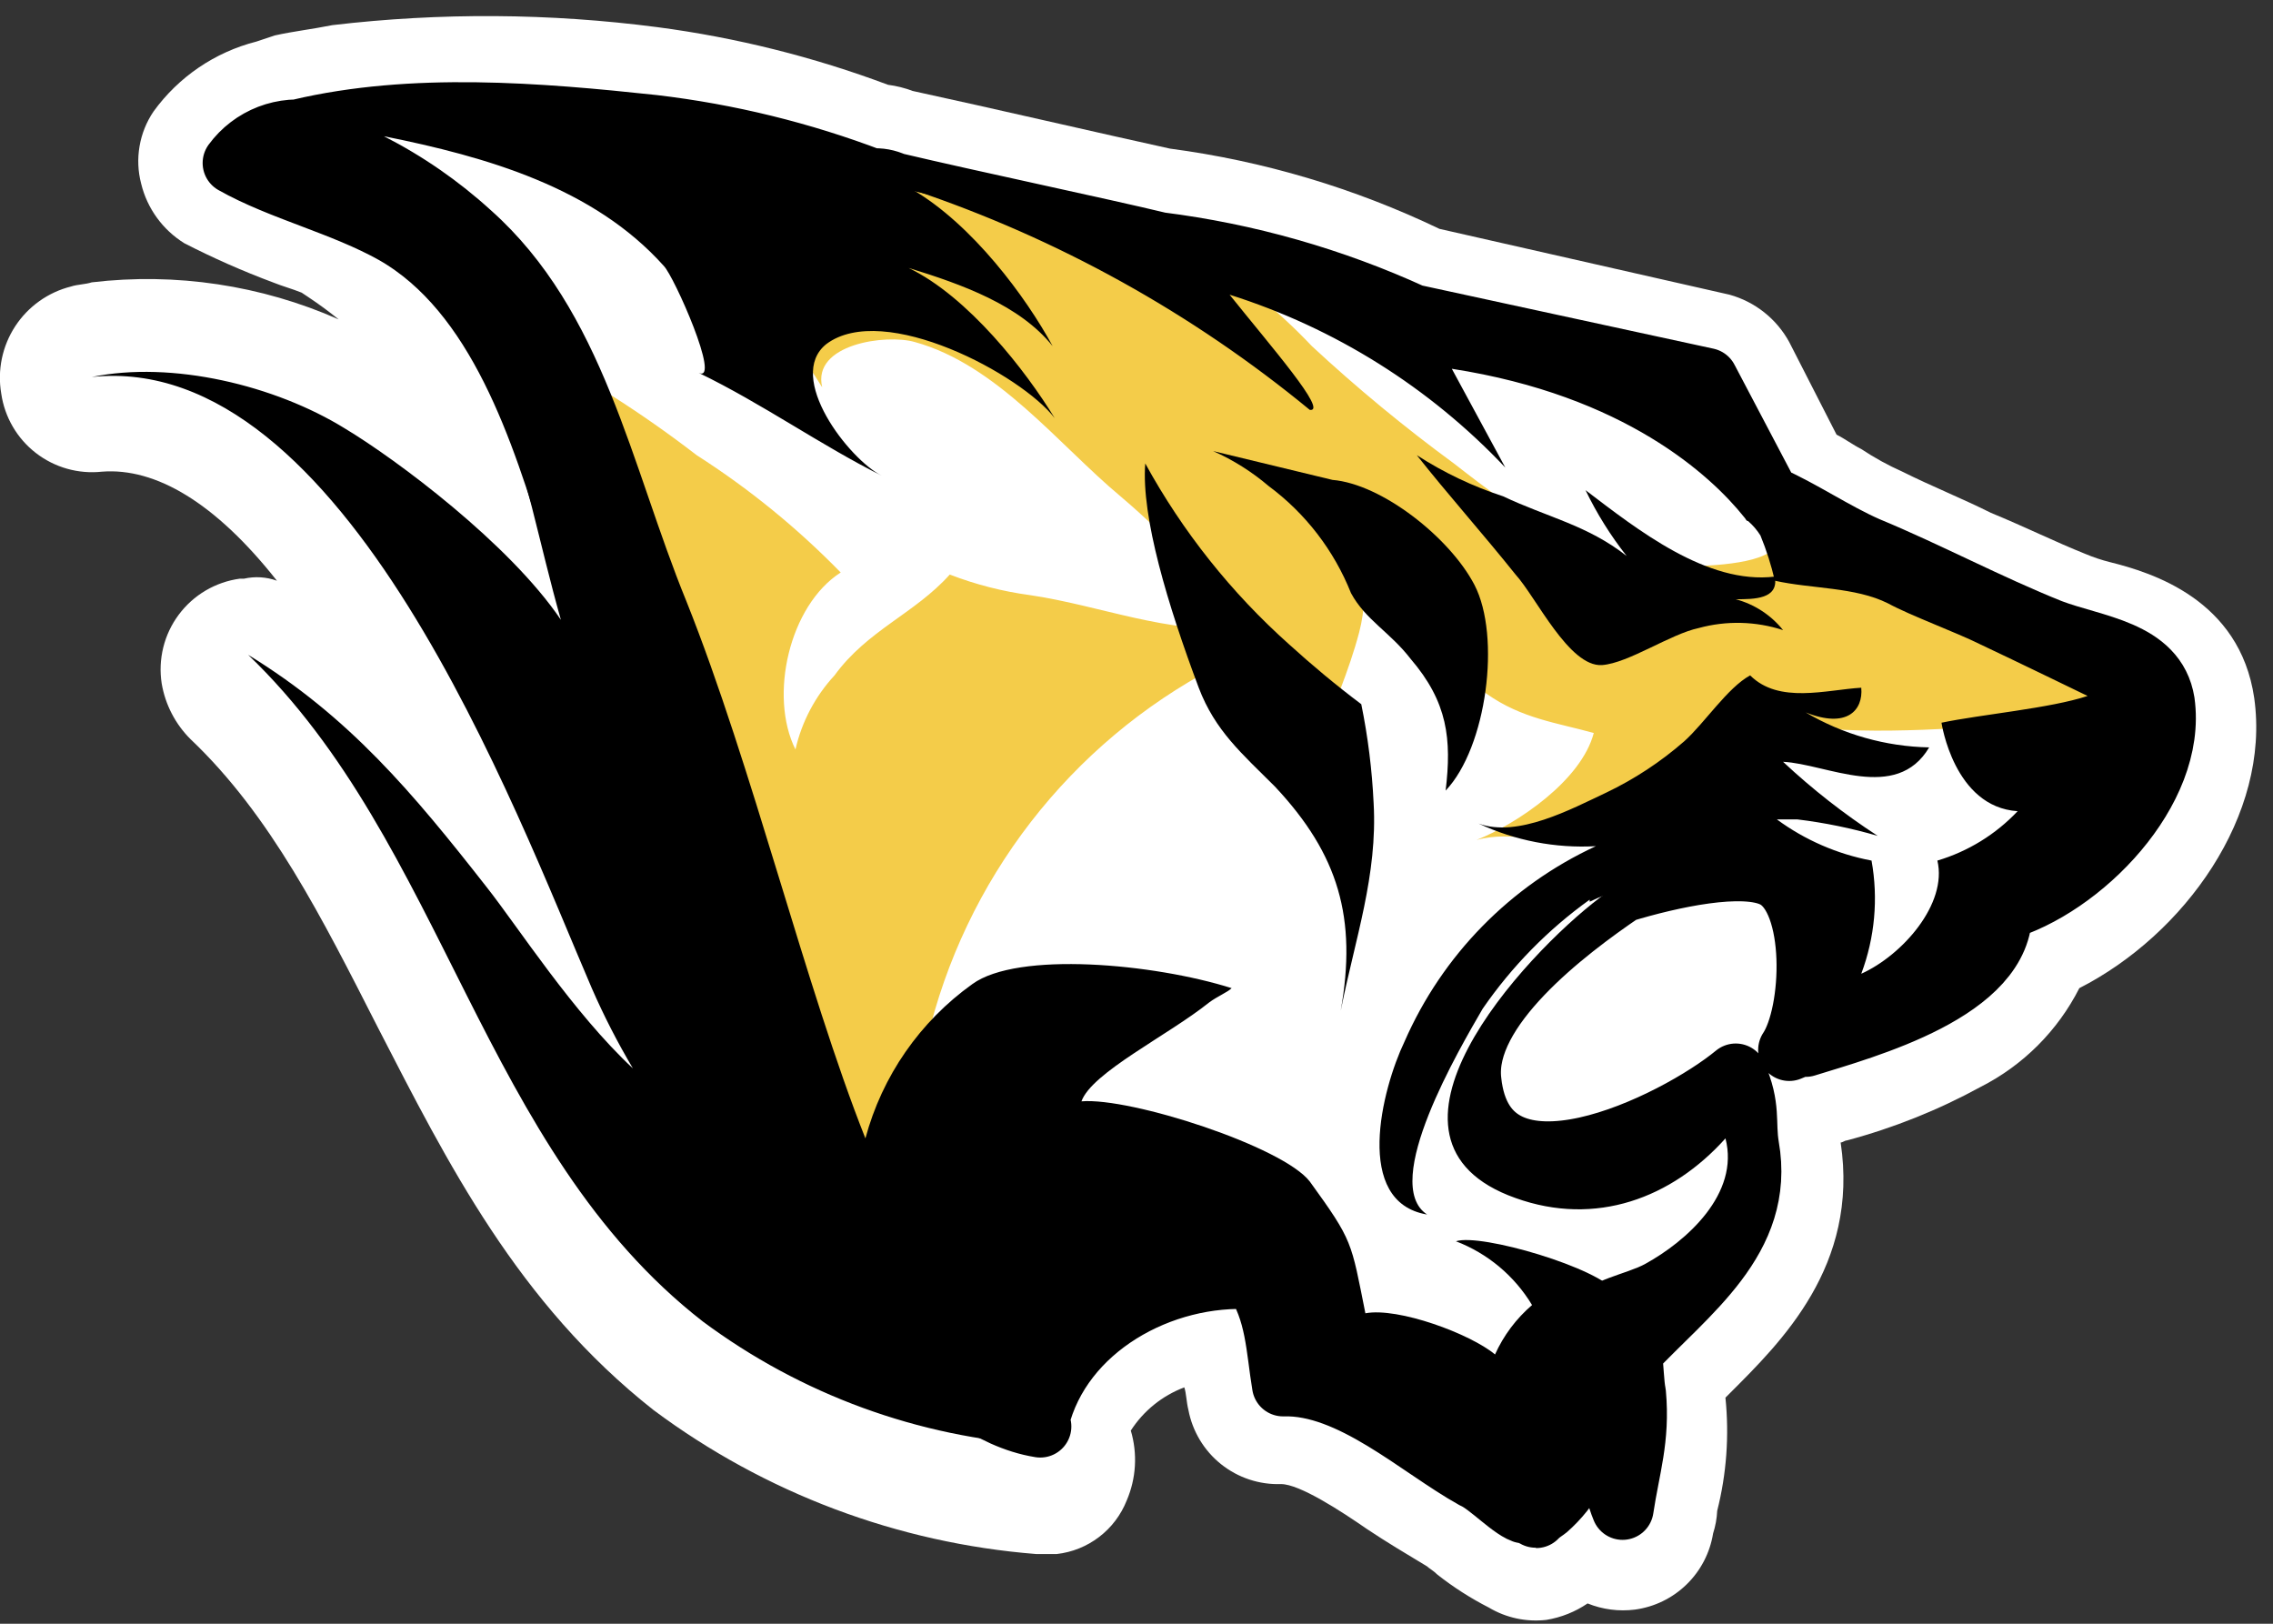
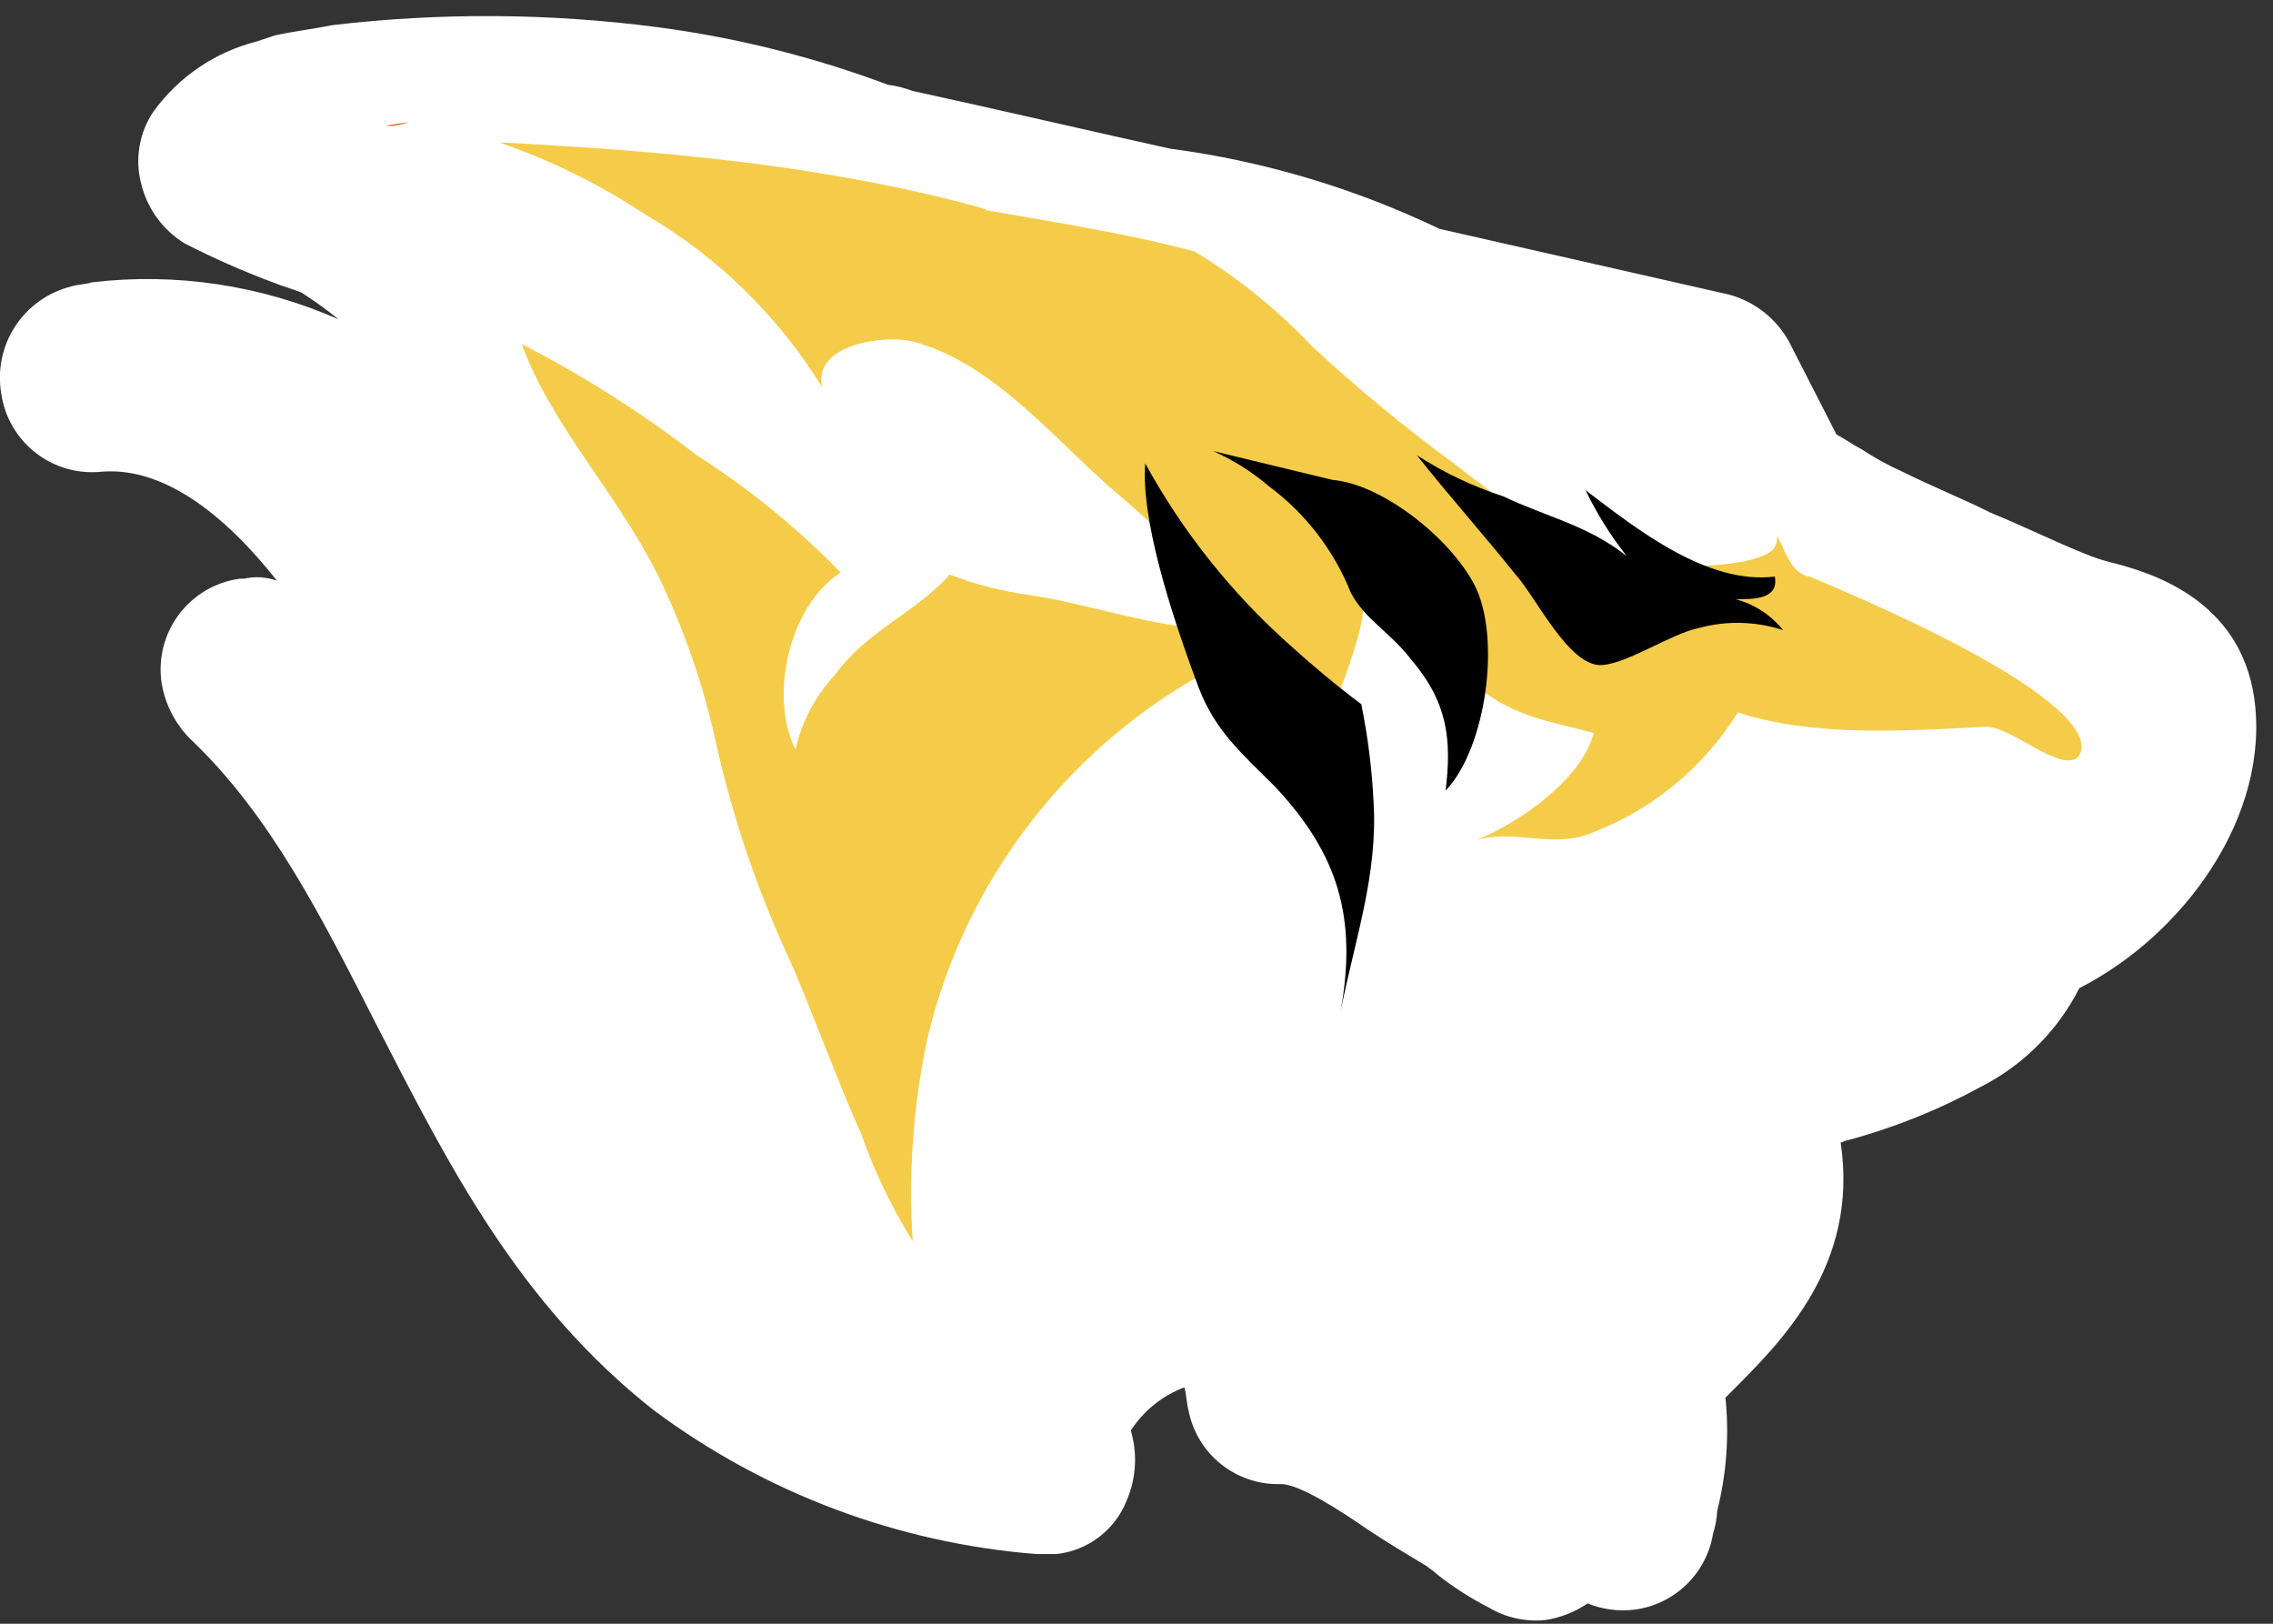
<svg xmlns="http://www.w3.org/2000/svg" width="119" height="85" viewBox="0 0 119 85" fill="none">
  <rect x="0" y="0" width="119" height="85" fill="#333333" stroke="none" />
  <g clip-path="url(#clip0_8037_1574)">
    <path d="M0.064 20.597C0.241 21.831 0.89 22.948 1.875 23.711C2.86 24.475 4.103 24.826 5.342 24.691C8.143 24.475 11.267 26.306 14.498 30.4C13.946 30.2 13.348 30.163 12.775 30.292H12.559C11.927 30.378 11.318 30.588 10.768 30.912C10.218 31.236 9.739 31.667 9.358 32.178C8.976 32.69 8.701 33.273 8.548 33.892C8.395 34.512 8.367 35.155 8.466 35.786C8.654 36.888 9.181 37.905 9.974 38.694C14.175 42.68 16.868 48.066 19.776 53.775C23.439 60.885 27.101 68.21 34.211 73.811C40.045 78.162 46.991 80.776 54.247 81.351H55.324C56.131 81.26 56.898 80.951 57.543 80.458C58.188 79.965 58.687 79.305 58.986 78.551C59.485 77.393 59.561 76.097 59.202 74.888C59.868 73.853 60.85 73.06 62.003 72.626C62.11 72.949 62.11 73.38 62.218 73.811C62.431 74.929 63.036 75.935 63.925 76.646C64.814 77.357 65.928 77.727 67.066 77.689C68.035 77.689 70.189 79.089 71.59 80.059C72.559 80.705 73.636 81.351 74.714 81.998C74.821 82.105 75.037 82.213 75.252 82.428C76.092 83.089 76.994 83.666 77.945 84.152C78.852 84.693 79.912 84.92 80.961 84.798C81.734 84.671 82.469 84.377 83.116 83.937C83.9 84.255 84.754 84.366 85.593 84.26C86.613 84.123 87.562 83.661 88.299 82.943C89.036 82.226 89.522 81.29 89.687 80.274C89.81 79.89 89.883 79.492 89.902 79.089C90.391 77.155 90.537 75.15 90.333 73.165L90.549 72.949C93.242 70.256 97.335 66.271 96.365 59.807C96.473 59.807 96.581 59.7 96.689 59.7C99.126 59.05 101.477 58.109 103.69 56.899C105.919 55.769 107.73 53.957 108.861 51.728C114.355 48.928 118.879 42.68 118.017 36.54C117.263 31.369 112.631 29.969 110.477 29.43C110.035 29.32 109.603 29.176 109.184 29C107.568 28.353 106.06 27.599 104.229 26.845C102.721 26.091 101.105 25.445 99.597 24.691C98.847 24.357 98.126 23.96 97.443 23.506C97.012 23.29 96.581 22.967 96.15 22.752L93.672 17.904C93.344 17.304 92.898 16.775 92.361 16.349C91.825 15.924 91.208 15.61 90.549 15.427L75.36 11.98C70.907 9.845 66.144 8.427 61.249 7.779C57.802 7.025 51.769 5.624 47.784 4.762C47.367 4.604 46.933 4.496 46.491 4.439C42.597 2.979 38.55 1.967 34.426 1.423C28.779 0.686 23.063 0.65 17.407 1.315C16.329 1.531 15.36 1.639 14.39 1.854L13.421 2.177C11.252 2.73 9.346 4.026 8.035 5.84C7.666 6.386 7.417 7.005 7.306 7.655C7.194 8.305 7.222 8.972 7.389 9.61C7.703 10.908 8.516 12.03 9.651 12.734C11.154 13.505 12.7 14.189 14.283 14.78C14.821 14.996 15.252 15.104 15.791 15.319L16.114 15.534C16.76 15.965 17.191 16.288 17.73 16.719C13.672 14.928 9.208 14.258 4.803 14.78C4.48 14.888 4.049 14.888 3.726 14.996C2.522 15.296 1.476 16.04 0.797 17.078C0.118 18.117 -0.144 19.374 0.064 20.597Z" fill="white" />
-     <path d="M12.236 8.533C14.714 9.933 17.945 10.687 20.639 12.195C26.132 15.319 28.394 22.644 30.118 28.245C33.565 38.694 35.935 49.574 40.567 59.7C42.29 63.47 44.229 67.671 47.569 70.472C49.507 72.195 51.77 74.242 54.462 74.673C54.221 74.388 54.038 74.059 53.924 73.703C54.104 73.892 54.25 74.111 54.355 74.35C55.54 69.502 60.818 66.594 65.665 66.917C66.85 68.641 66.85 70.579 67.174 72.518C70.728 72.411 74.283 75.75 77.191 77.366C77.945 77.689 79.238 79.089 79.884 79.197C80.854 79.412 79.992 79.628 80.962 78.982C82.199 77.901 83.002 76.408 83.224 74.781C84.301 75.965 84.409 77.689 84.947 78.982C85.27 76.827 85.809 75.319 85.594 72.949C85.486 72.411 85.486 71.657 85.378 70.795C88.287 67.671 92.38 64.87 91.518 60.023C91.303 58.73 91.626 57.976 90.872 56.253C87.748 58.838 77.73 63.793 76.976 56.576C76.545 52.806 81.931 48.712 84.947 46.666C87.425 45.912 91.303 45.05 92.919 45.912C95.181 47.096 94.965 53.021 93.673 54.96C94.124 54.788 94.557 54.572 94.965 54.314L94.534 54.745C97.658 53.775 104.875 51.836 104.768 47.635C108.969 46.45 113.924 41.387 113.278 36.755C112.847 34.062 109.615 33.847 107.353 32.985C104.121 31.692 100.89 29.969 97.766 28.676C96.042 27.922 94.319 26.737 92.595 25.983L89.364 19.843L73.96 16.504C69.76 14.582 65.293 13.311 60.71 12.734C57.586 11.98 50.908 10.579 46.814 9.61C46.445 9.435 46.037 9.361 45.63 9.395C41.953 7.996 38.118 7.055 34.211 6.594C28.179 5.947 21.608 5.409 15.683 6.809C15.899 6.809 16.114 6.917 16.437 6.917C15.656 6.756 14.845 6.823 14.1 7.109C13.355 7.396 12.709 7.89 12.236 8.533Z" stroke="black" stroke-width="3.254" stroke-linecap="round" stroke-linejoin="round" />
-     <path d="M85.486 70.903C88.394 67.779 92.488 64.978 91.626 60.13C91.41 58.838 91.734 58.084 90.98 56.36C87.856 58.946 77.838 63.901 77.084 56.683C76.653 52.698 82.47 48.497 85.378 46.558C87.118 45.553 88.917 44.654 90.764 43.865C90.656 42.357 89.364 41.818 88.071 41.495C85.055 40.633 82.47 41.603 79.777 42.788C73.314 45.696 68.897 52.698 68.466 59.592C68.143 65.947 70.728 71.333 77.622 71.872C80.746 72.087 84.409 72.087 85.486 70.903Z" fill="black" />
-     <path d="M15.254 7.132C17.418 8.383 19.44 9.864 21.286 11.549C23.469 13.608 25.52 15.803 27.426 18.12C29.262 20.37 30.885 22.787 32.274 25.337C35.828 31.585 37.66 38.694 39.814 45.588C40.826 49.071 42.049 52.488 43.477 55.822C44.964 59.243 46.692 62.555 48.647 65.732C48.755 65.947 48.862 66.055 48.97 66.271C49.078 66.486 49.186 66.594 49.293 66.809C50.371 64.87 52.633 64.116 54.679 63.254C57.265 62.393 60.712 60.885 63.297 62.069C65.344 62.931 66.313 65.301 67.175 67.24C68.144 69.394 68.898 70.903 71.268 71.549C72.839 71.829 74.388 72.225 75.9 72.734C77.085 73.272 78.162 74.457 79.563 74.781C80.128 73.929 80.818 73.166 81.609 72.518C81.825 72.841 82.363 73.272 82.687 73.703C83.656 71.872 82.04 69.502 82.794 67.886C83.118 67.025 85.164 66.701 86.134 66.163C88.288 64.978 91.089 62.5 90.335 59.592C87.534 62.716 83.548 64.224 79.347 62.716C70.837 59.7 79.778 50.005 83.764 46.989C86.672 44.834 89.904 42.572 93.674 44.296C97.66 46.019 97.875 49.466 96.152 52.913C98.091 51.082 100.999 50.759 102.615 48.712C103.692 47.204 103.692 45.157 105.092 44.296C107.462 42.68 110.586 39.448 107.354 37.186C107.296 37.128 107.221 37.09 107.139 37.078C103.261 34.493 98.414 33.308 94.644 30.292C93.948 29.679 93.365 28.95 92.92 28.138C92.337 27.058 91.69 26.015 90.981 25.014C89.361 23.323 87.37 22.032 85.164 21.244C79.419 18.654 73.519 16.424 67.498 14.565C65.882 14.134 64.266 13.703 62.543 13.272C58.88 12.411 55.326 11.764 51.663 11.118L51.448 11.01C43.15 8.997 34.667 7.842 26.134 7.563C24.949 7.456 23.872 7.456 22.687 7.348C20.241 6.839 17.725 6.766 15.254 7.132Z" fill="white" />
-     <path d="M27.318 18.012C30.541 19.668 33.605 21.615 36.474 23.829C39.214 25.581 41.743 27.641 44.014 29.969C41.321 31.692 40.244 36.432 41.645 39.233C41.975 37.783 42.681 36.446 43.691 35.355C45.415 32.985 47.892 32.123 49.724 30.077C51.077 30.599 52.487 30.961 53.925 31.154C57.587 31.692 61.142 33.2 64.912 32.877C63.943 31.8 63.404 30.508 62.327 29.43C61.249 28.353 60.065 27.168 58.664 25.983C55.433 23.29 52.201 19.089 47.892 17.904C46.384 17.473 42.506 18.012 43.045 20.274C40.749 16.541 37.567 13.433 33.781 11.226C31.401 9.651 28.831 8.384 26.133 7.455C34.643 7.886 43.26 8.64 51.447 10.902L51.662 11.01C55.325 11.656 58.88 12.195 62.542 13.165C64.801 14.534 66.866 16.201 68.682 18.12C71.039 20.308 73.521 22.358 76.115 24.26C79.562 26.953 83.117 29.538 87.641 29.646C88.718 29.646 91.842 29.646 92.811 28.784C92.902 28.683 92.968 28.562 93.005 28.431C93.042 28.301 93.05 28.164 93.027 28.03C93.458 28.784 93.781 30.077 94.75 30.184C103.26 31.369 108.215 34.924 112.093 37.509C112.201 37.509 108.646 39.664 108.754 39.664C107.785 40.418 105.199 37.94 103.907 38.048C99.706 38.263 94.966 38.587 90.98 37.294C89.108 40.31 86.255 42.592 82.901 43.757C80.962 44.296 79.239 43.434 77.3 43.972C79.454 43.111 82.793 40.849 83.44 38.371C81.501 37.833 79.67 37.617 77.838 36.324C74.176 33.847 73.637 29.107 70.513 26.091C70.298 27.168 71.16 28.461 71.267 29.538C71.501 30.716 71.464 31.931 71.16 33.093C70.621 35.139 69.759 37.078 69.005 39.125C68.686 38.746 68.279 38.45 67.82 38.263C68.036 36.109 66.097 33.631 63.619 34.924C59.858 36.906 56.565 39.673 53.963 43.036C51.362 46.4 49.512 50.282 48.539 54.421C47.806 57.889 47.552 61.441 47.785 64.978C46.689 63.212 45.786 61.334 45.092 59.376C43.799 56.468 42.722 53.452 41.429 50.436C39.669 46.682 38.332 42.744 37.443 38.694C36.78 35.713 35.767 32.821 34.427 30.077C32.273 25.768 28.826 22.213 27.318 18.012Z" fill="#F4CC49" />
+     <path d="M27.318 18.012C30.541 19.668 33.605 21.615 36.474 23.829C39.214 25.581 41.743 27.641 44.014 29.969C41.321 31.692 40.244 36.432 41.645 39.233C41.975 37.783 42.681 36.446 43.691 35.355C45.415 32.985 47.892 32.123 49.724 30.077C51.077 30.599 52.487 30.961 53.925 31.154C57.587 31.692 61.142 33.2 64.912 32.877C63.943 31.8 63.404 30.508 62.327 29.43C61.249 28.353 60.065 27.168 58.664 25.983C55.433 23.29 52.201 19.089 47.892 17.904C46.384 17.473 42.506 18.012 43.045 20.274C40.749 16.541 37.567 13.433 33.781 11.226C31.401 9.651 28.831 8.384 26.133 7.455C34.643 7.886 43.26 8.64 51.447 10.902L51.662 11.01C55.325 11.656 58.88 12.195 62.542 13.165C64.801 14.534 66.866 16.201 68.682 18.12C71.039 20.308 73.521 22.358 76.115 24.26C79.562 26.953 83.117 29.538 87.641 29.646C88.718 29.646 91.842 29.646 92.811 28.784C92.902 28.683 92.968 28.562 93.005 28.431C93.042 28.301 93.05 28.164 93.027 28.03C93.458 28.784 93.781 30.077 94.75 30.184C112.201 37.509 108.646 39.664 108.754 39.664C107.785 40.418 105.199 37.94 103.907 38.048C99.706 38.263 94.966 38.587 90.98 37.294C89.108 40.31 86.255 42.592 82.901 43.757C80.962 44.296 79.239 43.434 77.3 43.972C79.454 43.111 82.793 40.849 83.44 38.371C81.501 37.833 79.67 37.617 77.838 36.324C74.176 33.847 73.637 29.107 70.513 26.091C70.298 27.168 71.16 28.461 71.267 29.538C71.501 30.716 71.464 31.931 71.16 33.093C70.621 35.139 69.759 37.078 69.005 39.125C68.686 38.746 68.279 38.45 67.82 38.263C68.036 36.109 66.097 33.631 63.619 34.924C59.858 36.906 56.565 39.673 53.963 43.036C51.362 46.4 49.512 50.282 48.539 54.421C47.806 57.889 47.552 61.441 47.785 64.978C46.689 63.212 45.786 61.334 45.092 59.376C43.799 56.468 42.722 53.452 41.429 50.436C39.669 46.682 38.332 42.744 37.443 38.694C36.78 35.713 35.767 32.821 34.427 30.077C32.273 25.768 28.826 22.213 27.318 18.012Z" fill="#F4CC49" />
    <path d="M20.209 6.594C20.532 6.486 20.963 6.486 21.394 6.378C21.022 6.545 20.616 6.619 20.209 6.594Z" fill="#F06837" />
    <path d="M93.35 32.985C91.92 32.518 90.384 32.481 88.933 32.877C87.425 33.2 85.271 34.709 83.871 34.816C82.147 34.924 80.424 31.262 79.346 30.077C77.623 27.922 75.792 25.875 74.176 23.829C75.585 24.738 77.106 25.463 78.7 25.983C80.962 27.061 83.117 27.491 85.163 29.107C84.321 28.04 83.599 26.884 83.009 25.66C85.702 27.707 89.364 30.615 92.919 30.184C93.135 31.369 91.842 31.369 90.872 31.369C91.849 31.631 92.717 32.197 93.35 32.985Z" fill="black" />
    <path d="M70.729 31.046C69.841 28.815 68.349 26.875 66.42 25.445C65.544 24.698 64.564 24.081 63.512 23.613L69.76 25.122C72.345 25.337 75.9 28.138 77.192 30.615C78.593 33.308 77.838 39.125 75.684 41.387C76.007 38.694 75.792 36.755 73.853 34.493C72.776 33.093 71.483 32.447 70.729 31.046Z" fill="black" />
    <path d="M66.744 41.172C65.02 39.448 63.62 38.263 62.758 36.001C61.142 31.692 59.742 27.061 59.958 24.26C61.913 27.826 64.463 31.032 67.498 33.739C68.683 34.816 69.975 35.894 71.268 36.863C71.616 38.567 71.832 40.296 71.914 42.034C72.13 45.804 70.945 49.143 70.191 52.913C71.053 48.066 70.083 44.727 66.744 41.172Z" fill="black" />
-     <path d="M4.805 19.735C9.006 18.874 14.392 20.166 18.054 22.428C20.747 24.044 26.672 28.461 29.365 32.447C27.103 24.475 26.564 16.935 18.916 11.656C20.747 12.841 22.578 14.134 24.41 15.427C23.404 14.128 22.161 13.031 20.747 12.195C19.773 11.664 18.765 11.196 17.731 10.795C18.141 11.021 18.537 11.273 18.916 11.549C18.506 11.322 18.11 11.07 17.731 10.795C15.9 10.041 14.069 9.502 12.345 8.64C12.814 8.038 13.421 7.557 14.114 7.238C14.808 6.92 15.568 6.773 16.331 6.809C16.115 6.809 15.9 6.701 15.577 6.701C21.501 5.409 28.072 5.84 34.105 6.486C38.009 6.96 41.842 7.9 45.523 9.287C45.909 9.401 46.306 9.473 46.708 9.502C50.909 10.364 57.587 11.872 60.604 12.626C65.189 13.19 69.658 14.462 73.853 16.396L89.149 19.843L92.381 25.983C94.105 26.737 95.936 28.03 97.552 28.676C100.783 29.969 103.907 31.692 107.139 32.985C109.508 33.955 112.632 34.062 113.063 36.755C113.817 41.387 108.862 46.45 104.553 47.635C104.661 51.836 97.444 53.775 94.32 54.745L94.751 54.314C94.343 54.572 93.91 54.789 93.458 54.96C94.643 53.236 94.966 47.204 92.704 45.911C90.657 44.834 85.164 46.235 83.225 47.204V47.096C81.042 48.662 79.147 50.594 77.623 52.806C76.438 54.852 72.237 61.962 74.715 63.578C70.837 62.931 72.345 57.007 73.53 54.529C75.506 50.008 79.07 46.367 83.548 44.296C81.435 44.414 79.325 44.007 77.408 43.111C79.455 43.865 82.255 42.357 84.087 41.495C85.568 40.788 86.945 39.882 88.18 38.802C89.257 37.833 90.442 36.001 91.627 35.355C93.135 36.863 95.613 36.109 97.444 36.001C97.552 37.186 96.69 38.156 94.535 37.294C96.497 38.449 98.723 39.08 100.999 39.125C99.275 42.034 95.613 39.987 93.35 39.879C94.885 41.315 96.543 42.612 98.306 43.757C96.931 43.356 95.526 43.068 94.105 42.895H93.027C94.497 43.975 96.19 44.711 97.982 45.05C98.341 47.037 98.154 49.084 97.444 50.974C99.598 50.005 101.968 47.312 101.429 45.05C103.033 44.572 104.482 43.681 105.631 42.464C102.291 42.249 101.645 37.833 101.645 37.833C103.692 37.402 107.354 37.078 109.293 36.432C109.293 36.432 105.523 34.601 103.692 33.739C102.399 33.093 100.029 32.231 98.844 31.585C97.121 30.723 94.859 30.831 92.92 30.4C92.733 29.591 92.481 28.798 92.165 28.03C91.988 27.749 91.77 27.495 91.519 27.276C91.412 27.276 91.412 27.168 91.304 27.061C89.58 24.906 85.056 20.705 76.008 19.305L78.808 24.475C74.845 20.281 69.876 17.166 64.374 15.427C66.528 18.12 69.544 21.567 68.575 21.459C62.406 16.38 55.36 12.474 47.785 9.933C50.909 11.764 53.709 15.534 55.11 18.12C53.386 15.965 50.37 14.888 47.569 14.026C50.693 15.534 53.709 19.412 55.218 21.89C53.494 19.628 46.277 15.75 43.261 18.012C41.106 19.735 44.446 24.044 46.169 24.906C42.938 23.29 39.921 21.136 36.582 19.52C37.767 20.059 35.289 14.457 34.751 13.919C31.088 9.825 25.487 8.21 20.101 7.132C22.133 8.169 24.017 9.473 25.702 11.01C31.627 16.288 33.027 24.367 35.936 31.477C39.383 40.095 42.184 51.728 45.307 59.592C46.182 56.331 48.162 53.476 50.909 51.513C53.279 49.789 60.388 50.436 64.481 51.728C64.266 51.944 63.727 52.159 63.297 52.482C61.142 54.206 57.157 56.145 56.618 57.653C59.203 57.438 67.174 60.023 68.575 61.854C70.837 64.978 70.729 64.978 71.483 68.748C73.207 68.425 76.977 69.825 78.27 70.903C78.719 69.909 79.38 69.026 80.209 68.317C79.289 66.791 77.887 65.616 76.223 64.978C77.516 64.547 83.763 66.378 84.625 67.671C85.487 68.963 85.164 71.441 85.379 72.841C85.49 74.874 85.272 76.911 84.733 78.874C84.087 77.689 83.979 75.965 83.009 74.673C82.697 76.269 81.908 77.734 80.747 78.874C79.778 79.628 80.639 79.412 79.67 79.089C78.731 78.541 77.832 77.929 76.977 77.258C73.961 75.642 70.514 72.303 66.959 72.411C66.636 70.472 66.744 68.425 65.451 66.809C60.604 66.486 55.433 69.394 54.14 74.242C54.035 74.003 53.889 73.784 53.709 73.596C53.866 73.931 54.046 74.255 54.248 74.565C53.817 74.457 53.386 74.35 53.063 74.242L54.464 75.642C48.073 75.245 41.936 72.999 36.797 69.179C25.164 60.13 23.332 44.188 12.991 34.278C18.27 37.509 21.609 41.495 25.487 46.45C27.103 48.497 30.011 53.021 33.135 55.929C32.331 54.575 31.612 53.172 30.981 51.728C26.995 42.464 18.054 18.335 4.805 19.735Z" fill="black" />
  </g>
  <defs>
    <clipPath id="clip0_8037_1574">
      <rect width="118.126" height="84" fill="white" transform="translate(0 0.831)" />
    </clipPath>
  </defs>
</svg>